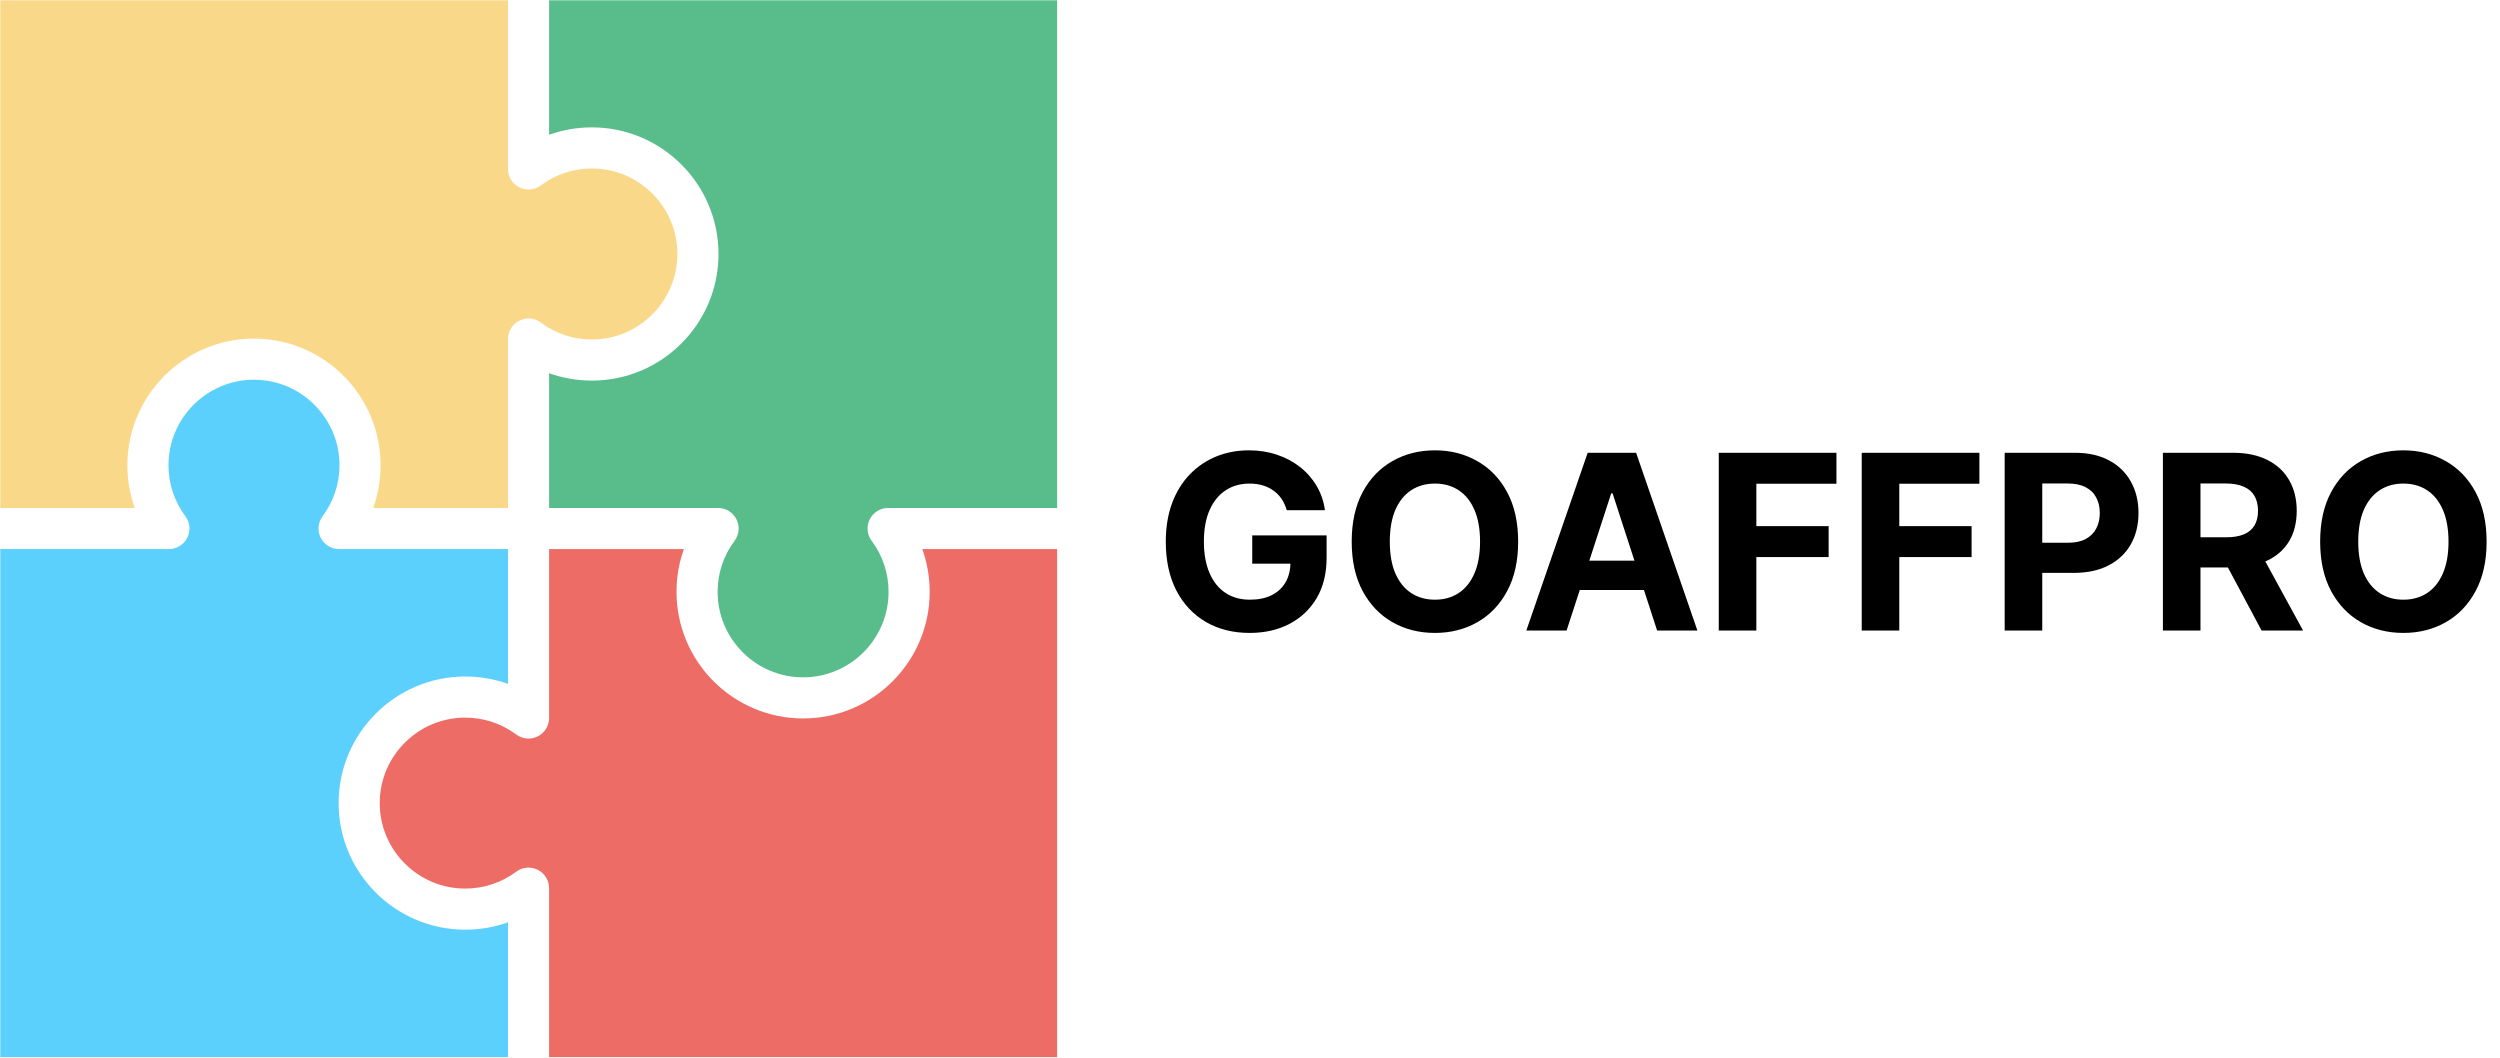
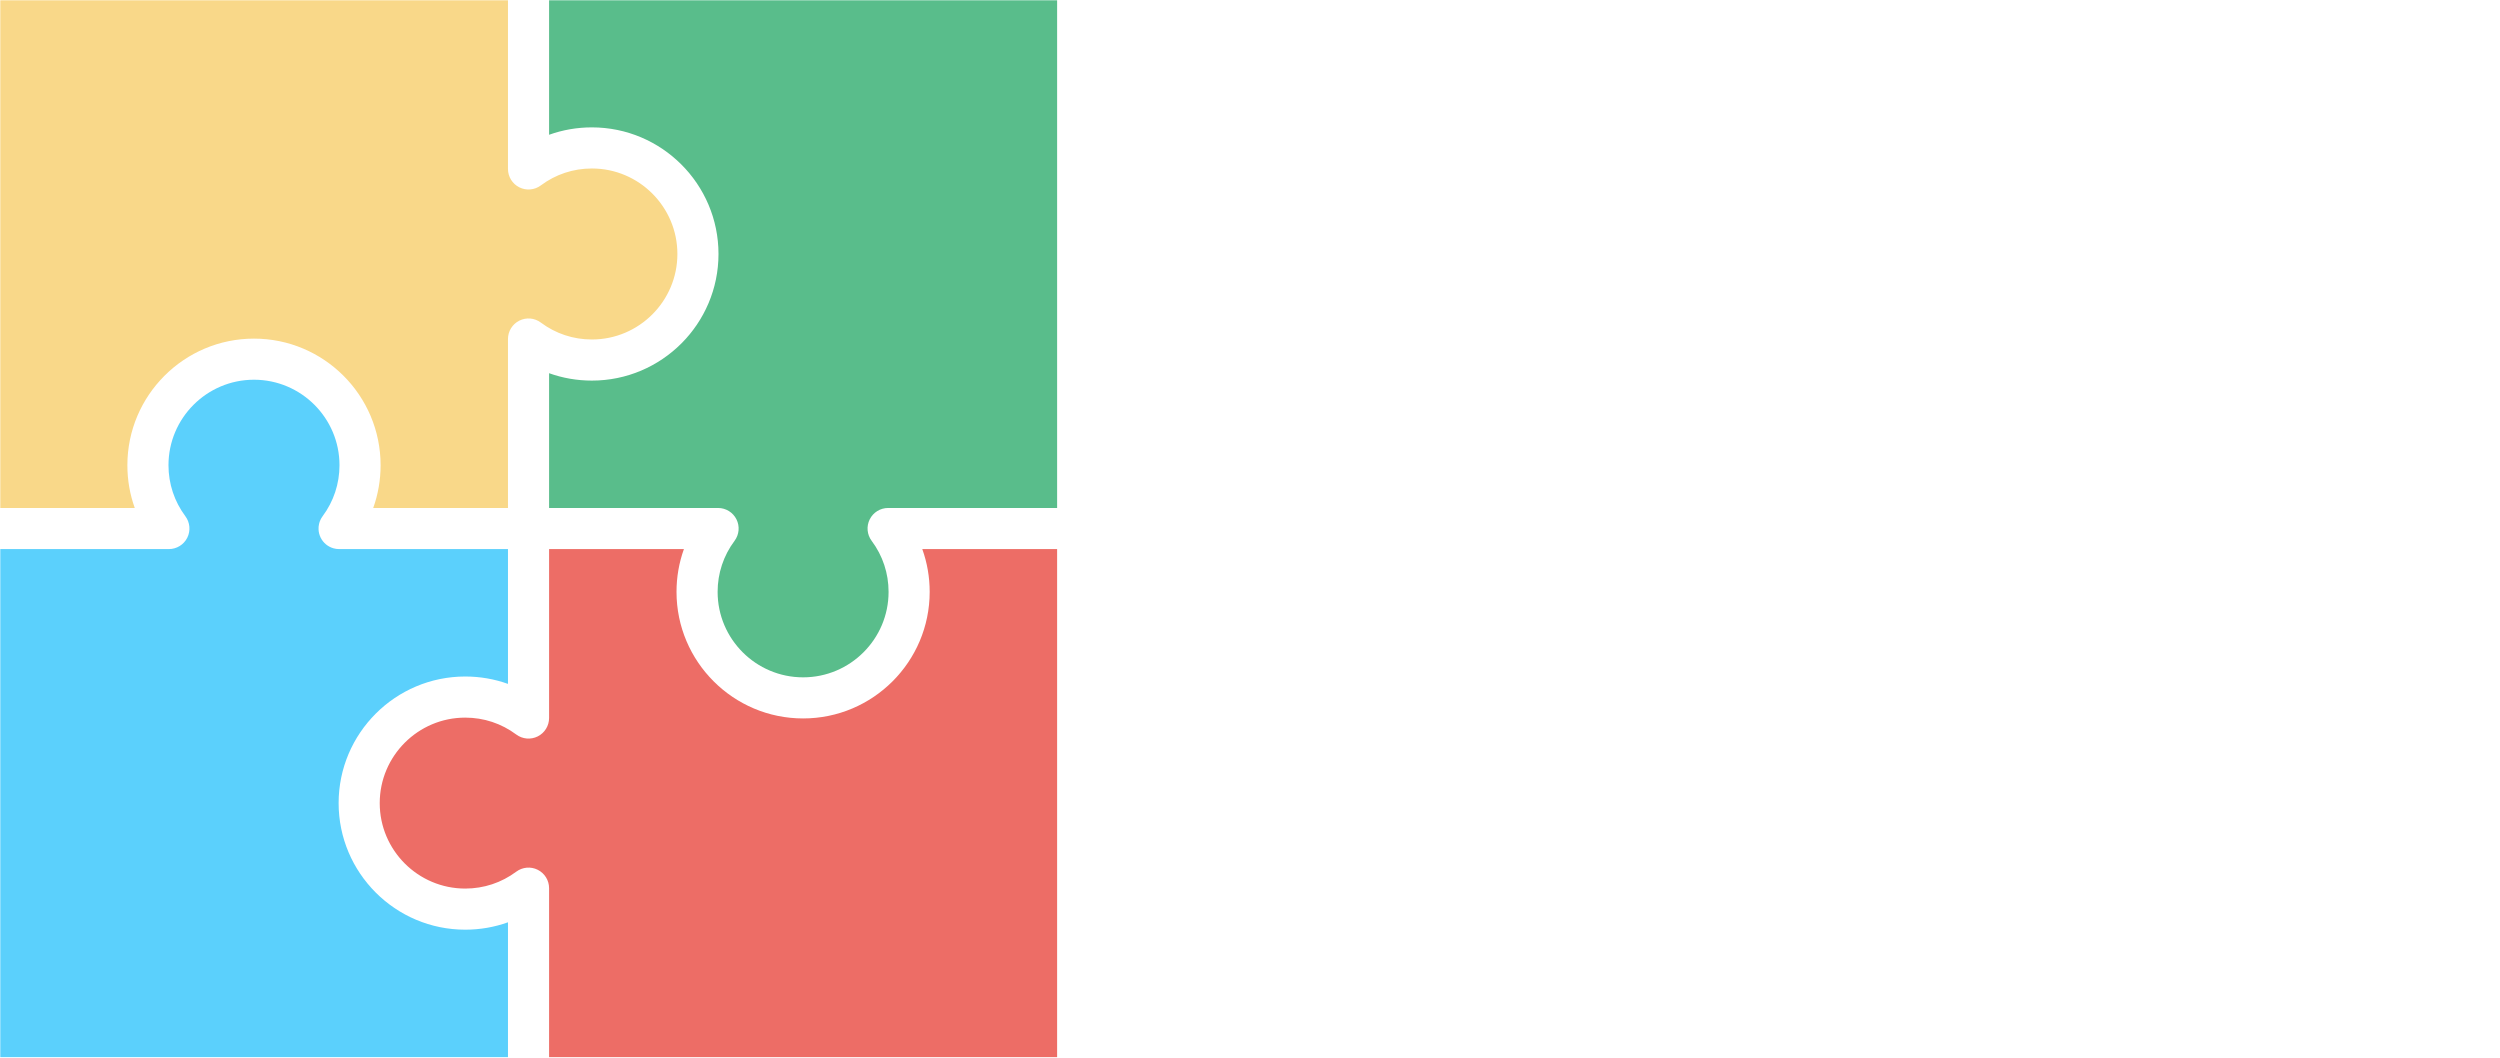
<svg xmlns="http://www.w3.org/2000/svg" width="1023" height="433" viewBox="0 0 1023 433" fill="none">
  <g clip-path="url(#clip0_3617_12)">
    <g clip-path="url(#clip1_3617_12)">
      <mask id="mask0_3617_12" style="mask-type:luminance" maskUnits="userSpaceOnUse" x="0" y="0" width="445" height="445">
        <path d="M0 444.609H444.609V0H0V444.609Z" fill="white" />
      </mask>
      <g mask="url(#mask0_3617_12)">
        <path d="M224.684 4.8e-07H432.572V207.864M432.572 207.864H363.415C360.232 207.864 357.323 209.661 355.896 212.507C354.471 215.353 354.772 218.759 356.679 221.308C361.211 227.372 363.604 234.597 363.604 242.2C363.604 261.48 347.919 277.167 328.638 277.167C309.347 277.167 293.651 261.48 293.651 242.2C293.651 234.597 296.046 227.372 300.578 221.308C302.483 218.759 302.784 215.353 301.359 212.507C299.932 209.661 297.023 207.864 293.84 207.864H224.684V152.713C230.242 154.712 236.142 155.741 242.199 155.741C270.767 155.741 294.008 132.499 294.008 103.932C294.008 75.364 270.767 52.124 242.199 52.124C236.142 52.124 230.242 53.152 224.684 55.149V4.8e-07" fill="#59BD8B" />
        <path d="M0 0H207.863V69.135C207.863 72.316 209.66 75.228 212.505 76.653C215.345 78.077 218.753 77.776 221.305 75.872C227.373 71.34 234.597 68.944 242.199 68.944C261.492 68.944 277.188 84.639 277.188 103.932C277.188 123.224 261.492 138.919 242.199 138.919C234.597 138.919 227.373 136.525 221.305 131.992C218.753 130.085 215.345 129.784 212.505 131.209C209.66 132.637 207.863 135.547 207.863 138.729V207.864H152.719C154.715 202.307 155.741 196.416 155.741 190.369C155.741 161.804 132.5 138.563 103.932 138.563C75.365 138.563 52.124 161.804 52.124 190.369C52.124 196.416 53.151 202.308 55.144 207.864H2.86e-06L0 0Z" fill="#F9D889" />
        <path d="M432.572 432.569H224.684V363.435C224.684 360.255 222.889 357.347 220.048 355.921C217.21 354.491 213.805 354.79 211.252 356.69C205.173 361.213 197.954 363.603 190.37 363.603C171.08 363.603 155.384 347.919 155.384 328.638C155.384 309.346 171.08 293.651 190.37 293.651C197.954 293.651 205.173 296.041 211.252 300.565C213.805 302.465 217.21 302.761 220.048 301.333C222.889 299.907 224.684 296.999 224.684 293.818V224.685H279.857C277.86 230.242 276.83 236.142 276.83 242.201C276.83 270.755 300.072 293.986 328.638 293.986C357.194 293.986 380.425 270.755 380.425 242.201C380.425 236.142 379.397 230.242 377.398 224.685H432.572V432.569Z" fill="#ED6D66" />
        <path d="M5.26464e-05 224.684H69.113C72.293 224.684 75.201 222.891 76.628 220.048C78.056 217.208 77.757 213.803 75.861 211.254C71.337 205.175 68.944 197.954 68.944 190.37C68.944 171.078 84.64 155.382 103.932 155.382C123.224 155.382 138.92 171.078 138.92 190.37C138.92 197.951 136.528 205.172 132.004 211.254C131.292 212.211 130.805 213.287 130.551 214.408C130.381 215.156 130.313 215.926 130.352 216.691C130.409 217.839 130.701 218.984 131.237 220.05C132.307 222.18 134.211 223.722 136.437 224.36C137.179 224.572 137.957 224.684 138.752 224.684H207.863V279.85C202.307 277.856 196.416 276.828 190.371 276.828C161.805 276.828 138.563 300.071 138.563 328.638C138.563 357.194 161.805 380.426 190.371 380.426C196.416 380.426 202.307 379.398 207.863 377.404V432.568H4.57764e-05L5.26464e-05 224.684Z" fill="#5BD0FC" />
      </g>
    </g>
-     <path d="M526.545 208.781C526.048 207.053 525.35 205.526 524.45 204.2C523.551 202.851 522.45 201.714 521.148 200.791C519.869 199.844 518.402 199.122 516.744 198.625C515.111 198.128 513.3 197.879 511.311 197.879C507.594 197.879 504.327 198.803 501.51 200.649C498.716 202.496 496.538 205.183 494.976 208.71C493.413 212.214 492.632 216.499 492.632 221.565C492.632 226.632 493.402 230.94 494.94 234.491C496.479 238.043 498.657 240.753 501.474 242.624C504.292 244.47 507.618 245.393 511.453 245.393C514.933 245.393 517.904 244.778 520.366 243.547C522.852 242.292 524.746 240.528 526.048 238.256C527.374 235.983 528.037 233.296 528.037 230.195L531.162 230.656H512.412V219.08H542.845V228.241C542.845 234.634 541.496 240.126 538.797 244.719C536.098 249.288 532.381 252.815 527.646 255.301C522.911 257.763 517.49 258.994 511.382 258.994C504.564 258.994 498.574 257.491 493.413 254.484C488.252 251.454 484.228 247.157 481.339 241.594C478.475 236.007 477.043 229.378 477.043 221.707C477.043 215.812 477.895 210.557 479.599 205.94C481.328 201.3 483.742 197.37 486.844 194.151C489.945 190.931 493.555 188.481 497.675 186.8C501.794 185.119 506.257 184.278 511.062 184.278C515.182 184.278 519.017 184.882 522.568 186.089C526.119 187.273 529.268 188.954 532.014 191.132C534.784 193.31 537.045 195.902 538.797 198.909C540.549 201.892 541.673 205.183 542.17 208.781H526.545ZM621.228 221.636C621.228 229.567 619.724 236.314 616.718 241.878C613.735 247.441 609.663 251.691 604.502 254.626C599.364 257.538 593.588 258.994 587.172 258.994C580.709 258.994 574.909 257.527 569.772 254.591C564.634 251.655 560.574 247.406 557.591 241.842C554.608 236.279 553.117 229.544 553.117 221.636C553.117 213.705 554.608 206.958 557.591 201.395C560.574 195.831 564.634 191.594 569.772 188.682C574.909 185.746 580.709 184.278 587.172 184.278C593.588 184.278 599.364 185.746 604.502 188.682C609.663 191.594 613.735 195.831 616.718 201.395C619.724 206.958 621.228 213.705 621.228 221.636ZM605.638 221.636C605.638 216.499 604.869 212.167 603.33 208.639C601.815 205.112 599.672 202.437 596.902 200.614C594.132 198.791 590.889 197.879 587.172 197.879C583.455 197.879 580.212 198.791 577.442 200.614C574.672 202.437 572.518 205.112 570.979 208.639C569.464 212.167 568.706 216.499 568.706 221.636C568.706 226.774 569.464 231.106 570.979 234.634C572.518 238.161 574.672 240.836 577.442 242.659C580.212 244.482 583.455 245.393 587.172 245.393C590.889 245.393 594.132 244.482 596.902 242.659C599.672 240.836 601.815 238.161 603.33 234.634C604.869 231.106 605.638 226.774 605.638 221.636ZM641.052 258H624.575L649.681 185.273H669.496L694.567 258H678.09L659.873 201.892H659.305L641.052 258ZM640.022 229.413H678.942V241.416H640.022V229.413ZM703.321 258V185.273H751.474V197.95H718.697V215.28H748.278V227.957H718.697V258H703.321ZM761.817 258V185.273H809.971V197.95H777.194V215.28H806.775V227.957H777.194V258H761.817ZM820.313 258V185.273H849.006C854.522 185.273 859.222 186.326 863.104 188.433C866.987 190.517 869.946 193.417 871.982 197.134C874.042 200.827 875.072 205.088 875.072 209.918C875.072 214.747 874.03 219.009 871.947 222.702C869.863 226.395 866.845 229.271 862.891 231.331C858.961 233.391 854.203 234.42 848.616 234.42H830.327V222.098H846.13C849.089 222.098 851.528 221.589 853.445 220.571C855.387 219.529 856.831 218.097 857.778 216.274C858.748 214.428 859.234 212.309 859.234 209.918C859.234 207.503 858.748 205.396 857.778 203.597C856.831 201.774 855.387 200.365 853.445 199.371C851.504 198.353 849.042 197.844 846.059 197.844H835.69V258H820.313ZM885.059 258V185.273H913.752C919.245 185.273 923.932 186.255 927.815 188.22C931.721 190.161 934.692 192.92 936.728 196.494C938.788 200.045 939.818 204.224 939.818 209.03C939.818 213.859 938.776 218.014 936.693 221.494C934.609 224.951 931.591 227.602 927.637 229.449C923.708 231.295 918.949 232.219 913.362 232.219H894.15V219.861H910.876C913.812 219.861 916.25 219.458 918.191 218.653C920.133 217.848 921.577 216.641 922.524 215.031C923.494 213.421 923.98 211.421 923.98 209.03C923.98 206.615 923.494 204.579 922.524 202.922C921.577 201.265 920.121 200.01 918.156 199.158C916.215 198.282 913.764 197.844 910.805 197.844H900.436V258H885.059ZM924.335 224.903L942.41 258H925.436L907.751 224.903H924.335ZM1017.52 221.636C1017.52 229.567 1016.01 236.314 1013.01 241.878C1010.02 247.441 1005.95 251.691 1000.79 254.626C995.654 257.538 989.877 258.994 983.461 258.994C976.998 258.994 971.198 257.527 966.061 254.591C960.923 251.655 956.863 247.406 953.88 241.842C950.897 236.279 949.406 229.544 949.406 221.636C949.406 213.705 950.897 206.958 953.88 201.395C956.863 195.831 960.923 191.594 966.061 188.682C971.198 185.746 976.998 184.278 983.461 184.278C989.877 184.278 995.654 185.746 1000.79 188.682C1005.95 191.594 1010.02 195.831 1013.01 201.395C1016.01 206.958 1017.52 213.705 1017.52 221.636ZM1001.93 221.636C1001.93 216.499 1001.16 212.167 999.619 208.639C998.104 205.112 995.961 202.437 993.191 200.614C990.422 198.791 987.178 197.879 983.461 197.879C979.744 197.879 976.501 198.791 973.731 200.614C970.961 202.437 968.807 205.112 967.268 208.639C965.753 212.167 964.995 216.499 964.995 221.636C964.995 226.774 965.753 231.106 967.268 234.634C968.807 238.161 970.961 240.836 973.731 242.659C976.501 244.482 979.744 245.393 983.461 245.393C987.178 245.393 990.422 244.482 993.191 242.659C995.961 240.836 998.104 238.161 999.619 234.634C1001.16 231.106 1001.93 226.774 1001.93 221.636Z" fill="black" />
  </g>
  <defs>
    <clipPath id="clip0_3617_12">
      <rect width="1023" height="433" fill="white" />
    </clipPath>
    <clipPath id="clip1_3617_12">
      <rect width="433" height="433" fill="white" />
    </clipPath>
  </defs>
</svg>